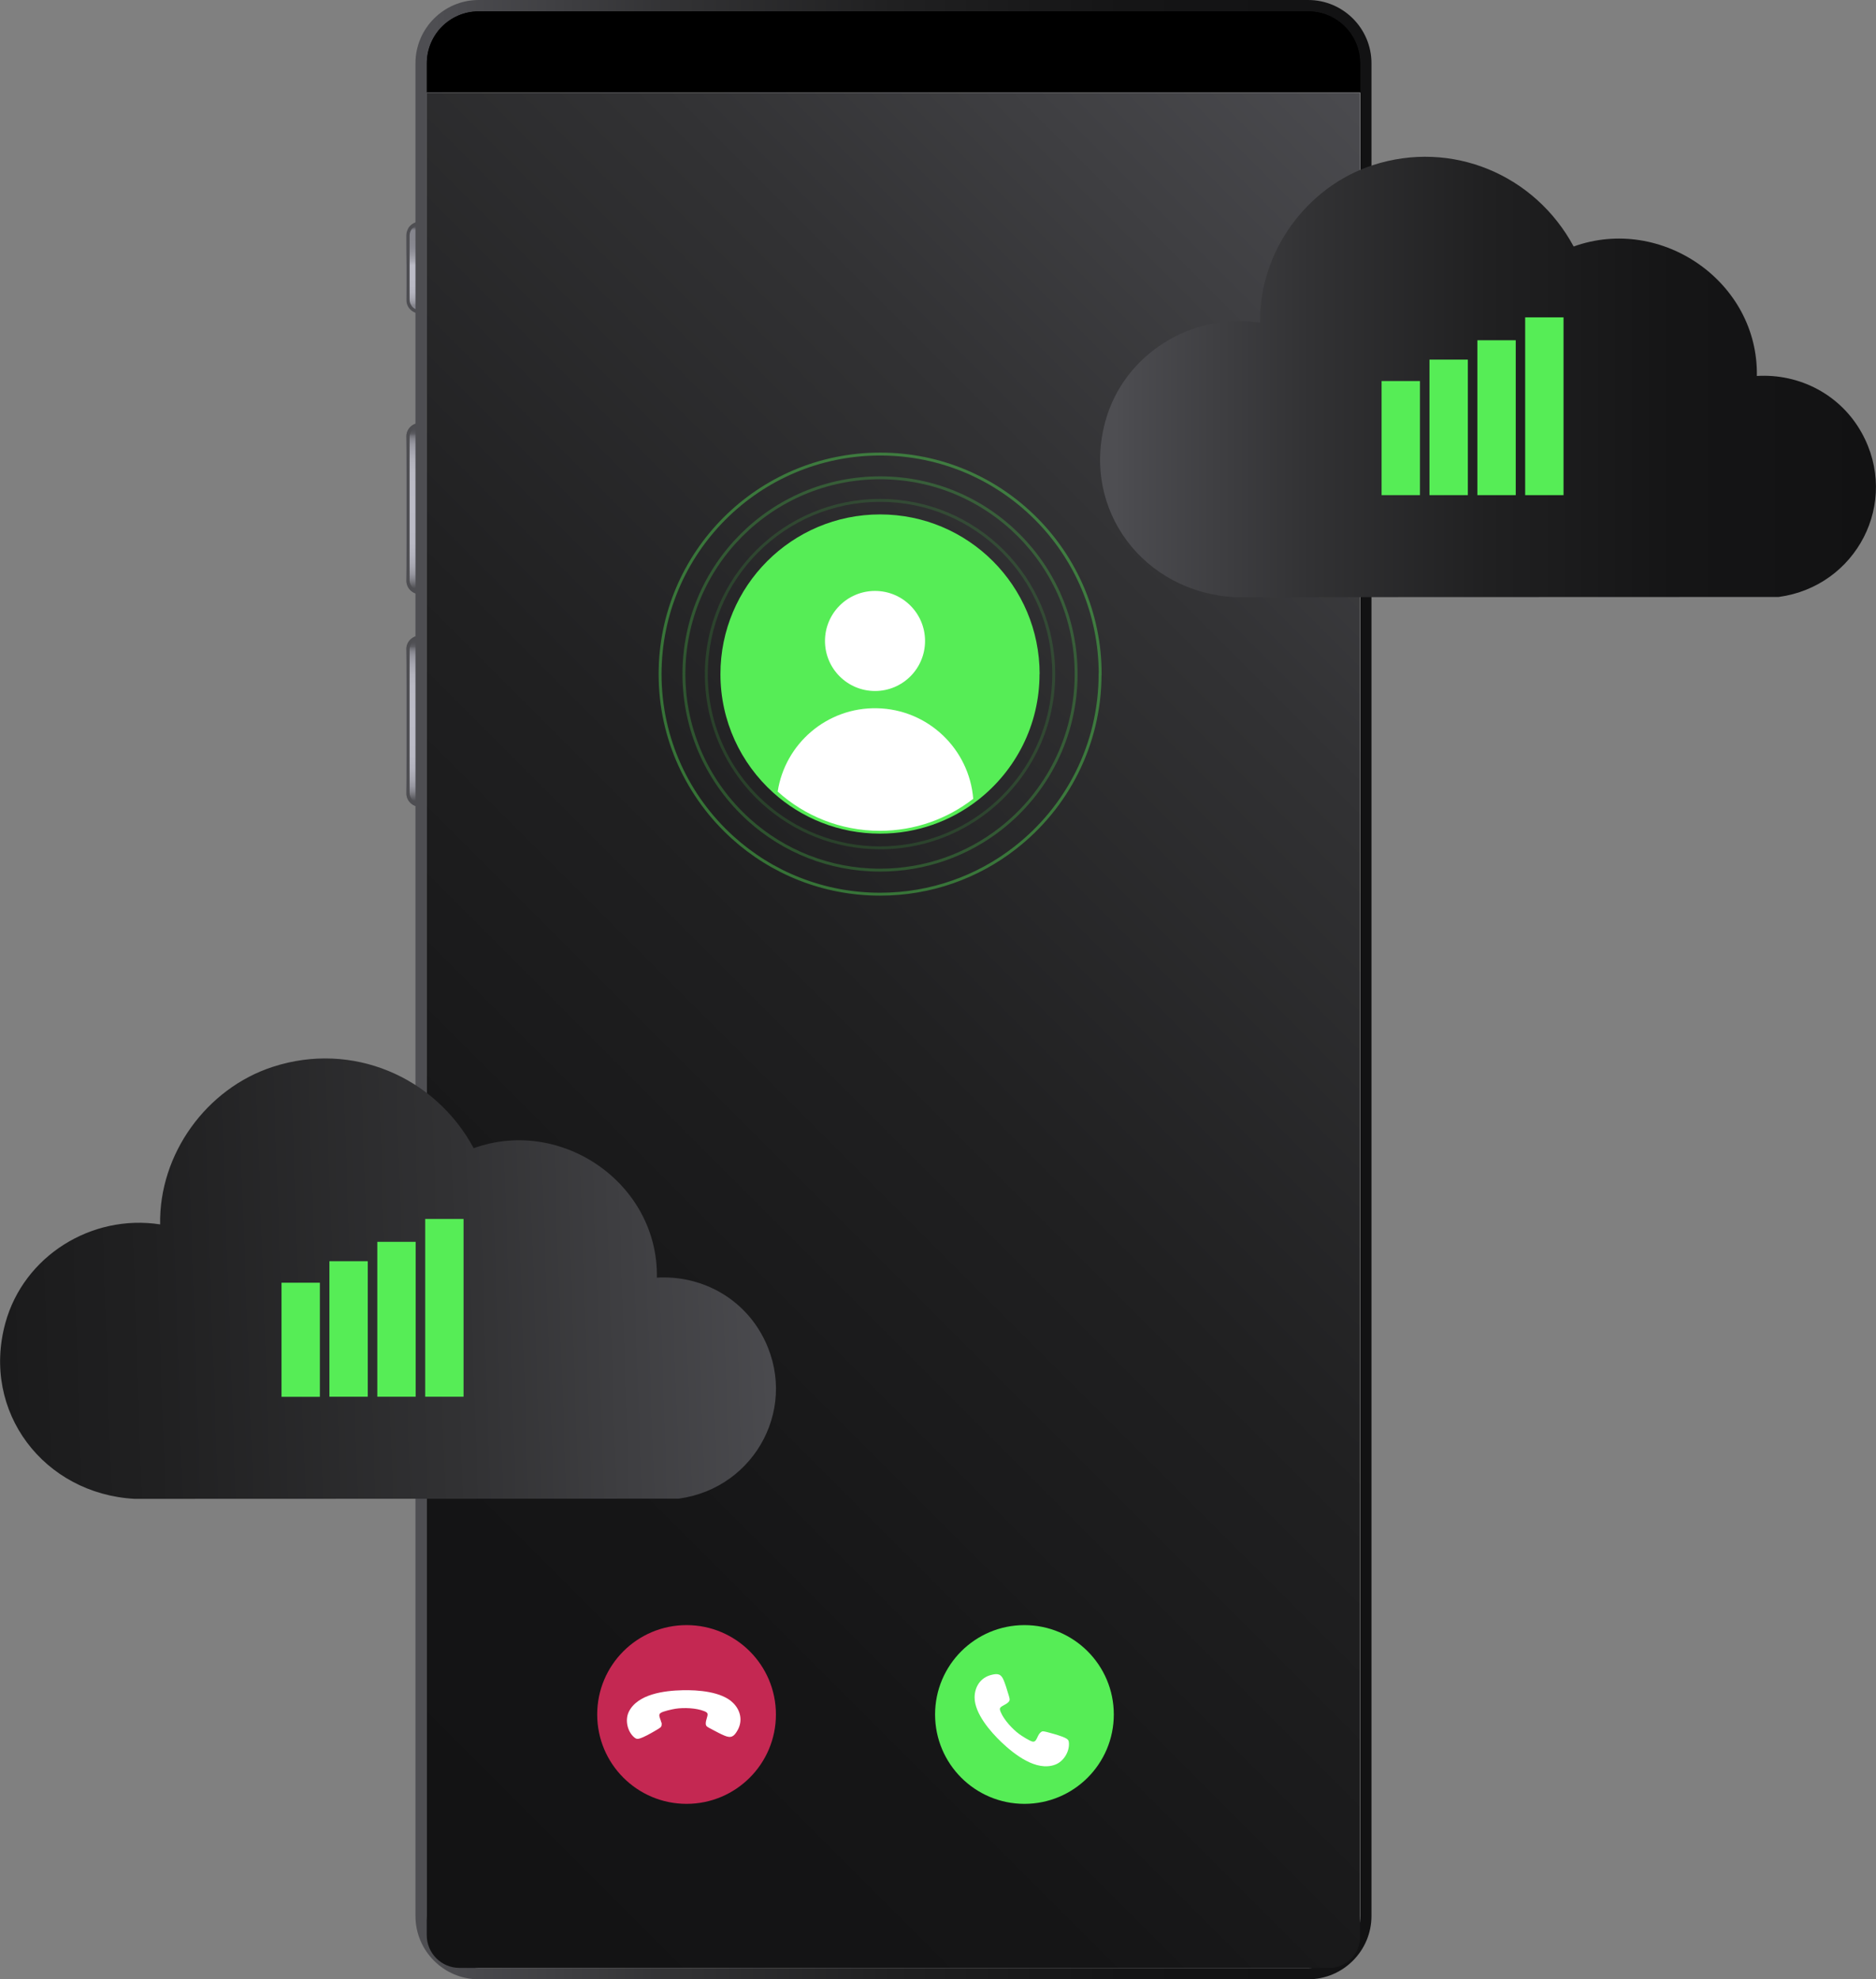
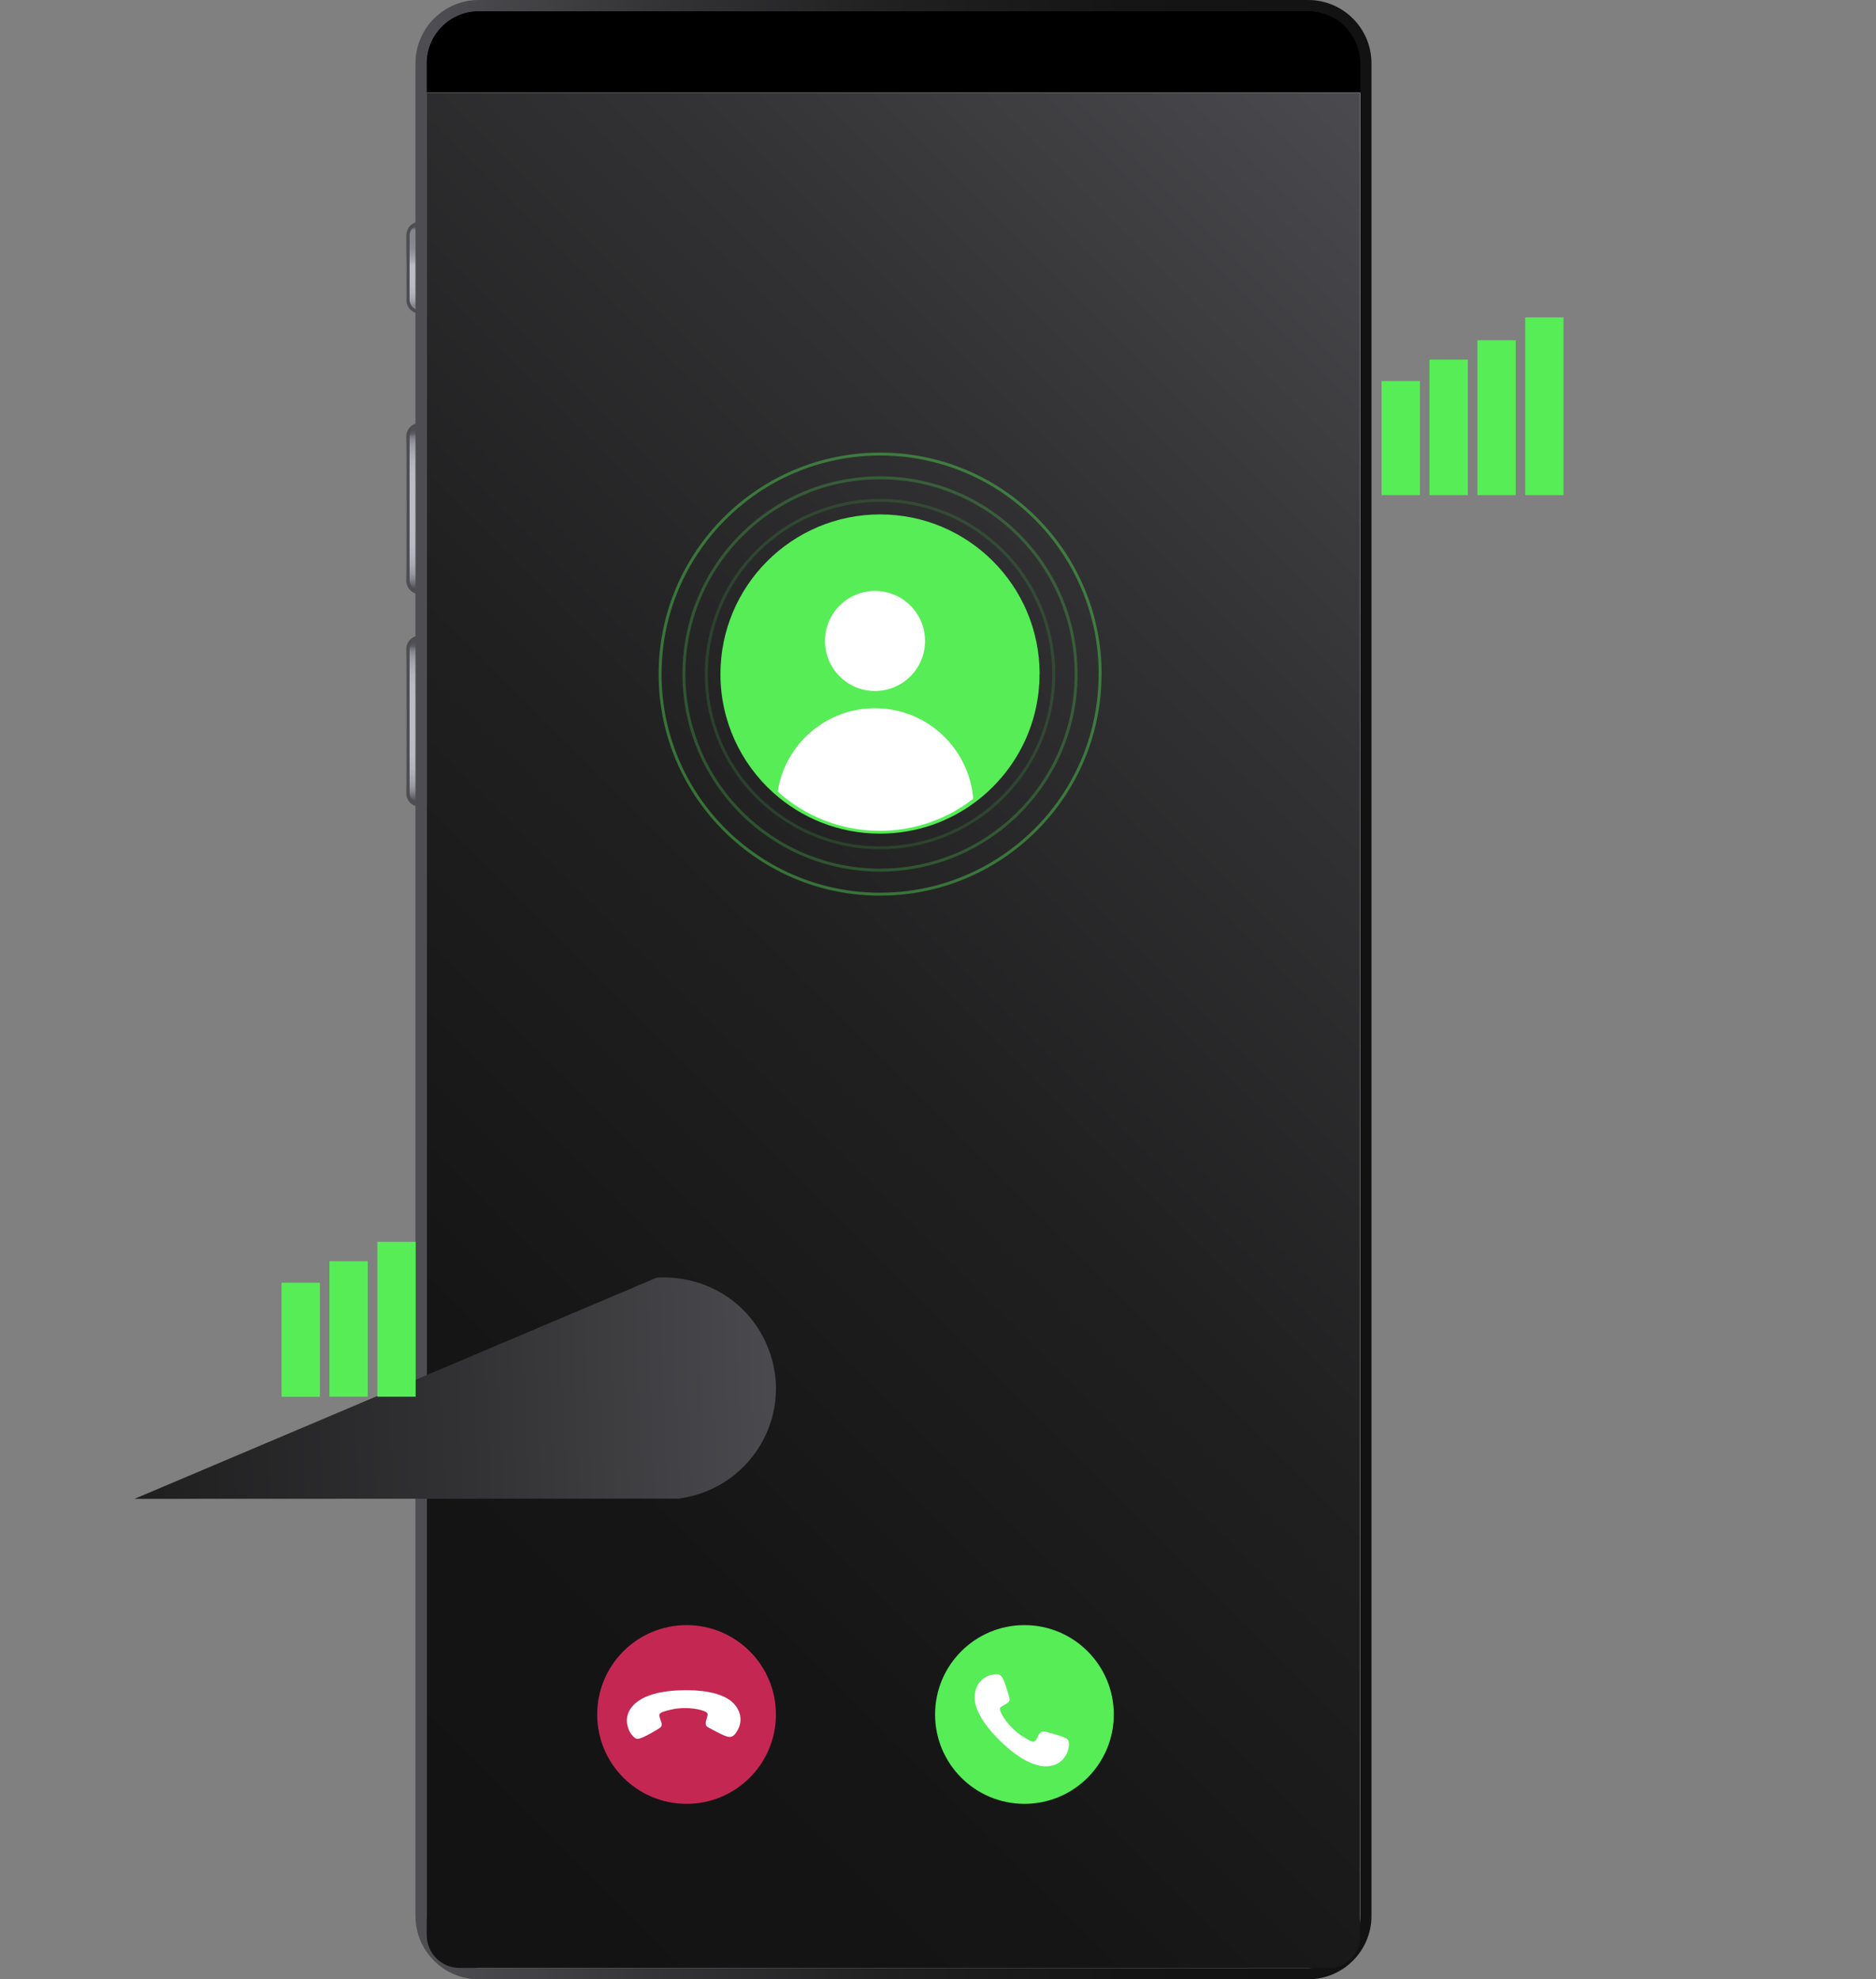
<svg xmlns="http://www.w3.org/2000/svg" xmlns:xlink="http://www.w3.org/1999/xlink" viewBox="0 0 192.72 203.31">
  <rect x="0" y="0" width="192.72" height="203.31" fill="#808080" stroke="none" />
  <defs>
    <style>
      .cls-1 {
        opacity: .4;
      }

      .cls-1, .cls-2, .cls-3 {
        stroke: #56ed56;
        stroke-miterlimit: 10;
        stroke-width: .3px;
      }

      .cls-1, .cls-2, .cls-3, .cls-4 {
        fill: none;
      }

      .cls-5 {
        fill: url(#linear-gradient-2);
      }

      .cls-5, .cls-6, .cls-7, .cls-4 {
        mix-blend-mode: multiply;
      }

      .cls-2 {
        opacity: .15;
      }

      .cls-8 {
        fill: #c42852;
      }

      .cls-9 {
        fill: #fff;
      }

      .cls-10 {
        fill: url(#linear-gradient-4);
      }

      .cls-11 {
        clip-path: url(#clippath-1);
      }

      .cls-12 {
        fill: #4e4e52;
      }

      .cls-13 {
        fill: url(#linear-gradient-5);
      }

      .cls-14 {
        isolation: isolate;
      }

      .cls-15 {
        fill: #56ed56;
      }

      .cls-16 {
        fill: url(#linear-gradient-7);
      }

      .cls-6 {
        fill: url(#linear-gradient-3);
      }

      .cls-17 {
        fill: url(#linear-gradient-6);
      }

      .cls-3 {
        opacity: .25;
      }

      .cls-18 {
        clip-path: url(#clippath-2);
      }

      .cls-7 {
        fill: url(#linear-gradient);
      }

      .cls-19 {
        clip-path: url(#clippath);
      }
    </style>
    <linearGradient id="linear-gradient" x1="42.45" y1="22.94" x2="42.45" y2="31.9" gradientUnits="userSpaceOnUse">
      <stop offset=".01" stop-color="#4e4e52" />
      <stop offset=".03" stop-color="#515156" />
      <stop offset=".05" stop-color="#5d5d62" />
      <stop offset=".06" stop-color="#707077" />
      <stop offset=".08" stop-color="#86868e" />
      <stop offset=".1" stop-color="#86868e" />
      <stop offset=".2" stop-color="#86868e" />
      <stop offset=".27" stop-color="#898992" />
      <stop offset=".35" stop-color="#95959e" />
      <stop offset=".43" stop-color="#a9a9b3" />
      <stop offset=".48" stop-color="#bcbcc7" />
      <stop offset=".72" stop-color="#babac5" />
      <stop offset=".8" stop-color="#b3b3be" />
      <stop offset=".86" stop-color="#a8a8b2" />
      <stop offset=".91" stop-color="#9898a1" />
      <stop offset=".94" stop-color="#86868e" />
      <stop offset="1" stop-color="#86868e" />
    </linearGradient>
    <clipPath id="clippath">
      <path class="cls-4" d="M43.15,32.2h0v-9.42h0c-.78,0-1.41.63-1.41,1.41v6.61c0,.78.63,1.41,1.41,1.41Z" />
    </clipPath>
    <linearGradient id="linear-gradient-2" x1="42.45" y1="43.74" x2="42.45" y2="60.45" gradientUnits="userSpaceOnUse">
      <stop offset=".01" stop-color="#4e4e52" />
      <stop offset=".03" stop-color="#515156" />
      <stop offset=".05" stop-color="#5d5d62" />
      <stop offset=".06" stop-color="#707077" />
      <stop offset=".08" stop-color="#86868e" />
      <stop offset=".11" stop-color="#9797a0" />
      <stop offset=".16" stop-color="#a7a7b1" />
      <stop offset=".22" stop-color="#b3b3bd" />
      <stop offset=".29" stop-color="#babac4" />
      <stop offset=".48" stop-color="#bcbcc7" />
      <stop offset=".72" stop-color="#babac5" />
      <stop offset=".8" stop-color="#b3b3be" />
      <stop offset=".86" stop-color="#a8a8b2" />
      <stop offset=".91" stop-color="#9898a1" />
      <stop offset=".94" stop-color="#86868e" />
      <stop offset=".96" stop-color="#75757b" />
      <stop offset="1" stop-color="#4e4e52" />
    </linearGradient>
    <clipPath id="clippath-1">
      <path class="cls-4" d="M43.15,61.02h0v-17.57h0c-.78,0-1.41.63-1.41,1.41v14.76c0,.78.63,1.41,1.41,1.41Z" />
    </clipPath>
    <linearGradient id="linear-gradient-3" y1="65.58" y2="82.28" xlink:href="#linear-gradient-2" />
    <clipPath id="clippath-2">
      <path class="cls-4" d="M43.15,82.86h0v-17.57h0c-.78,0-1.41.63-1.41,1.41v14.76c0,.78.63,1.41,1.41,1.41Z" />
    </clipPath>
    <linearGradient id="linear-gradient-4" x1="42.68" y1="101.65" x2="140.89" y2="101.65" gradientUnits="userSpaceOnUse">
      <stop offset=".02" stop-color="#4e4e52" />
      <stop offset=".04" stop-color="#4b4b4f" />
      <stop offset=".27" stop-color="#323234" />
      <stop offset=".5" stop-color="#202021" />
      <stop offset=".74" stop-color="#151516" />
      <stop offset="1" stop-color="#121213" />
    </linearGradient>
    <linearGradient id="linear-gradient-5" x1="170.16" y1="26.53" x2="11.78" y2="184.91" gradientTransform="translate(-14.04 197.61) rotate(-90)" xlink:href="#linear-gradient-4" />
    <linearGradient id="linear-gradient-6" x1="113.01" y1="38.72" x2="192.72" y2="38.72" xlink:href="#linear-gradient-4" />
    <linearGradient id="linear-gradient-7" x1="85.64" y1="130.15" x2="-54.9" y2="134.98" xlink:href="#linear-gradient-4" />
  </defs>
  <g class="cls-14">
    <g id="Layer_2" data-name="Layer 2">
      <g id="Layer_1-2" data-name="Layer 1">
        <g>
          <path class="cls-7" d="M43.15,32.2h0v-9.42h0c-.78,0-1.41.63-1.41,1.41v6.61c0,.78.63,1.41,1.41,1.41Z" />
          <g class="cls-19">
            <path class="cls-12" d="M43.15,32.54c-.96,0-1.75-.78-1.75-1.75v-6.61c0-.96.78-1.75,1.75-1.75v.68c-.59,0-1.07.48-1.07,1.07v6.61c0,.59.48,1.07,1.07,1.07v.68Z" />
          </g>
          <path class="cls-5" d="M43.15,61.02h0v-17.57h0c-.78,0-1.41.63-1.41,1.41v14.76c0,.78.63,1.41,1.41,1.41Z" />
          <g class="cls-11">
            <path class="cls-12" d="M43.15,61.36c-.96,0-1.75-.78-1.75-1.75v-14.76c0-.96.78-1.75,1.75-1.75v.68c-.59,0-1.07.48-1.07,1.07v14.76c0,.59.48,1.07,1.07,1.07v.68Z" />
          </g>
          <path class="cls-6" d="M43.15,82.86h0v-17.57h0c-.78,0-1.41.63-1.41,1.41v14.76c0,.78.63,1.41,1.41,1.41Z" />
          <g class="cls-18">
            <path class="cls-12" d="M43.15,83.2c-.96,0-1.75-.78-1.75-1.75v-14.76c0-.96.78-1.75,1.75-1.75v.68c-.59,0-1.07.48-1.07,1.07v14.76c0,.59.48,1.07,1.07,1.07v.68Z" />
          </g>
          <path class="cls-10" d="M49.17,203.31c-3.58,0-6.49-2.92-6.49-6.5V6.5c0-3.58,2.91-6.5,6.49-6.5h85.22c3.58,0,6.5,2.91,6.5,6.5v190.31c0,3.58-2.92,6.5-6.5,6.5H49.17Z" />
          <path d="M139.73,6.5v190.31c0,2.94-2.38,5.33-5.33,5.33H49.17c-2.94,0-5.32-2.39-5.32-5.33V6.5c0-2.94,2.38-5.33,5.32-5.33h85.22c2.95,0,5.33,2.39,5.33,5.33Z" />
          <path d="M139.73,6.5v3.01H43.85v-3.01c0-2.94,2.38-5.33,5.32-5.33h85.22c2.95,0,5.33,2.39,5.33,5.33Z" />
          <path class="cls-9" d="M139.73,9.51v187.3c0,2.94-2.38,5.33-5.33,5.33H49.17c-2.94,0-5.32-2.39-5.32-5.33V9.51h95.87Z" />
          <path class="cls-13" d="M-4.53,57.89h189.47c1.74,0,3.16,1.42,3.16,3.16v89.36c0,1.85-1.5,3.36-3.36,3.36H-4.53V57.89h0Z" transform="translate(197.61 14.04) rotate(90)" />
          <g>
            <path class="cls-15" d="M106.79,69.24c0,5.26-2.48,9.95-6.34,12.95-2.77,2.16-6.26,3.44-10.05,3.44-4.22,0-8.08-1.6-10.98-4.22-3.32-3-5.41-7.34-5.41-12.17,0-9.05,7.34-16.4,16.4-16.4s16.39,7.34,16.39,16.4Z" />
            <circle class="cls-9" cx="89.89" cy="65.84" r="5.14" />
            <path class="cls-9" d="M99.98,82.05c-2.65,2.06-5.98,3.29-9.6,3.29-4.03,0-7.72-1.53-10.49-4.03.76-4.93,5.07-8.66,10.19-8.56,5.25.1,9.49,4.18,9.9,9.31Z" />
          </g>
          <circle class="cls-8" cx="70.53" cy="176.11" r="9.18" />
          <path class="cls-9" d="M67.96,176.92c.02.14.03.36-.06.47s-.49.33-.64.42c-.43.25-1.09.63-1.56.77-.24.07-.36.04-.56-.13-.69-.6-.94-1.75-.56-2.58.88-1.87,3.7-2.21,5.53-2.25,1.57-.04,4.02.13,5.2,1.3.77.76,1.01,1.84.46,2.81-.36.64-.65.85-1.35.55-.39-.16-.81-.39-1.19-.59-.16-.09-.48-.24-.61-.35-.29-.26.04-.88.07-1.19.02-.24-.17-.31-.37-.39-.8-.32-2.07-.37-2.92-.24-.32.05-1.31.26-1.54.44-.06.05-.1.09-.12.17-.05.21.16.57.2.81Z" />
          <circle class="cls-15" cx="105.24" cy="176.11" r="9.18" />
          <path class="cls-9" d="M106.74,178.13c.08-.11.23-.28.38-.29s.58.11.75.16c.48.13,1.21.33,1.64.56.22.12.29.23.3.49.06.91-.57,1.91-1.43,2.22-1.94.71-4.18-1.06-5.5-2.31-1.14-1.09-2.75-2.94-2.76-4.59,0-1.08.59-2.02,1.66-2.31.71-.19,1.06-.14,1.34.56.16.39.3.85.42,1.25.05.17.17.51.18.68.02.39-.65.59-.89.79-.19.16-.1.34-.02.54.34.8,1.2,1.73,1.89,2.24.26.19,1.11.74,1.4.78.08,0,.13,0,.2-.04.19-.12.29-.51.43-.71Z" />
          <path class="cls-2" d="M108.25,69.24c0,5.73-2.7,10.83-6.9,14.1-3.02,2.35-6.82,3.75-10.94,3.75-4.6,0-8.79-1.74-11.96-4.59-3.62-3.26-5.89-7.99-5.89-13.25,0-9.86,7.99-17.85,17.85-17.85s17.84,7.99,17.84,17.85Z" />
          <path class="cls-3" d="M110.55,69.24c0,6.47-3.05,12.23-7.79,15.91-3.41,2.65-7.7,4.23-12.35,4.23-5.19,0-9.93-1.96-13.5-5.19-4.08-3.69-6.65-9.02-6.65-14.96,0-11.13,9.02-20.15,20.15-20.15s20.14,9.02,20.14,20.15Z" />
          <path class="cls-1" d="M113.01,69.25c0,7.26-3.42,13.72-8.74,17.85-3.82,2.98-8.64,4.75-13.86,4.75-5.82,0-11.14-2.2-15.14-5.82-4.58-4.14-7.46-10.12-7.46-16.78,0-12.48,10.12-22.61,22.61-22.61s22.6,10.12,22.6,22.61Z" />
        </g>
        <g>
-           <path class="cls-17" d="M180.46,38.62c4.44-.27,8.62,1.94,10.78,5.82,3.99,7.17-.53,15.8-8.52,16.88l-55.9.02c-9.29-.51-15.77-8.93-13.27-18.06,1.89-6.89,8.86-11.22,15.9-10.13-.13-7.22,4.76-13.98,11.59-16.19,8.1-2.63,16.64.97,20.62,8.36,9.04-3.25,19,3.66,18.82,13.31Z" />
          <rect class="cls-15" x="141.93" y="39.14" width="3.94" height="11.72" />
          <rect class="cls-15" x="146.85" y="36.94" width="3.94" height="13.92" />
          <rect class="cls-15" x="151.77" y="34.95" width="3.94" height="15.91" />
          <rect class="cls-15" x="156.68" y="32.6" width="3.94" height="18.26" />
        </g>
        <g>
-           <path class="cls-16" d="M67.46,131.24c4.44-.27,8.62,1.94,10.78,5.82,3.99,7.17-.53,15.8-8.52,16.88l-55.9.02c-9.29-.51-15.77-8.93-13.27-18.06,1.89-6.89,8.86-11.22,15.9-10.13-.13-7.22,4.76-13.98,11.59-16.19,8.1-2.63,16.64.97,20.62,8.36,9.04-3.25,19,3.66,18.82,13.31Z" />
+           <path class="cls-16" d="M67.46,131.24c4.44-.27,8.62,1.94,10.78,5.82,3.99,7.17-.53,15.8-8.52,16.88l-55.9.02Z" />
          <rect class="cls-15" x="28.92" y="131.76" width="3.94" height="11.72" />
          <rect class="cls-15" x="33.84" y="129.55" width="3.94" height="13.92" />
          <rect class="cls-15" x="38.76" y="127.56" width="3.94" height="15.91" />
-           <rect class="cls-15" x="43.68" y="125.21" width="3.94" height="18.26" />
        </g>
      </g>
    </g>
  </g>
</svg>